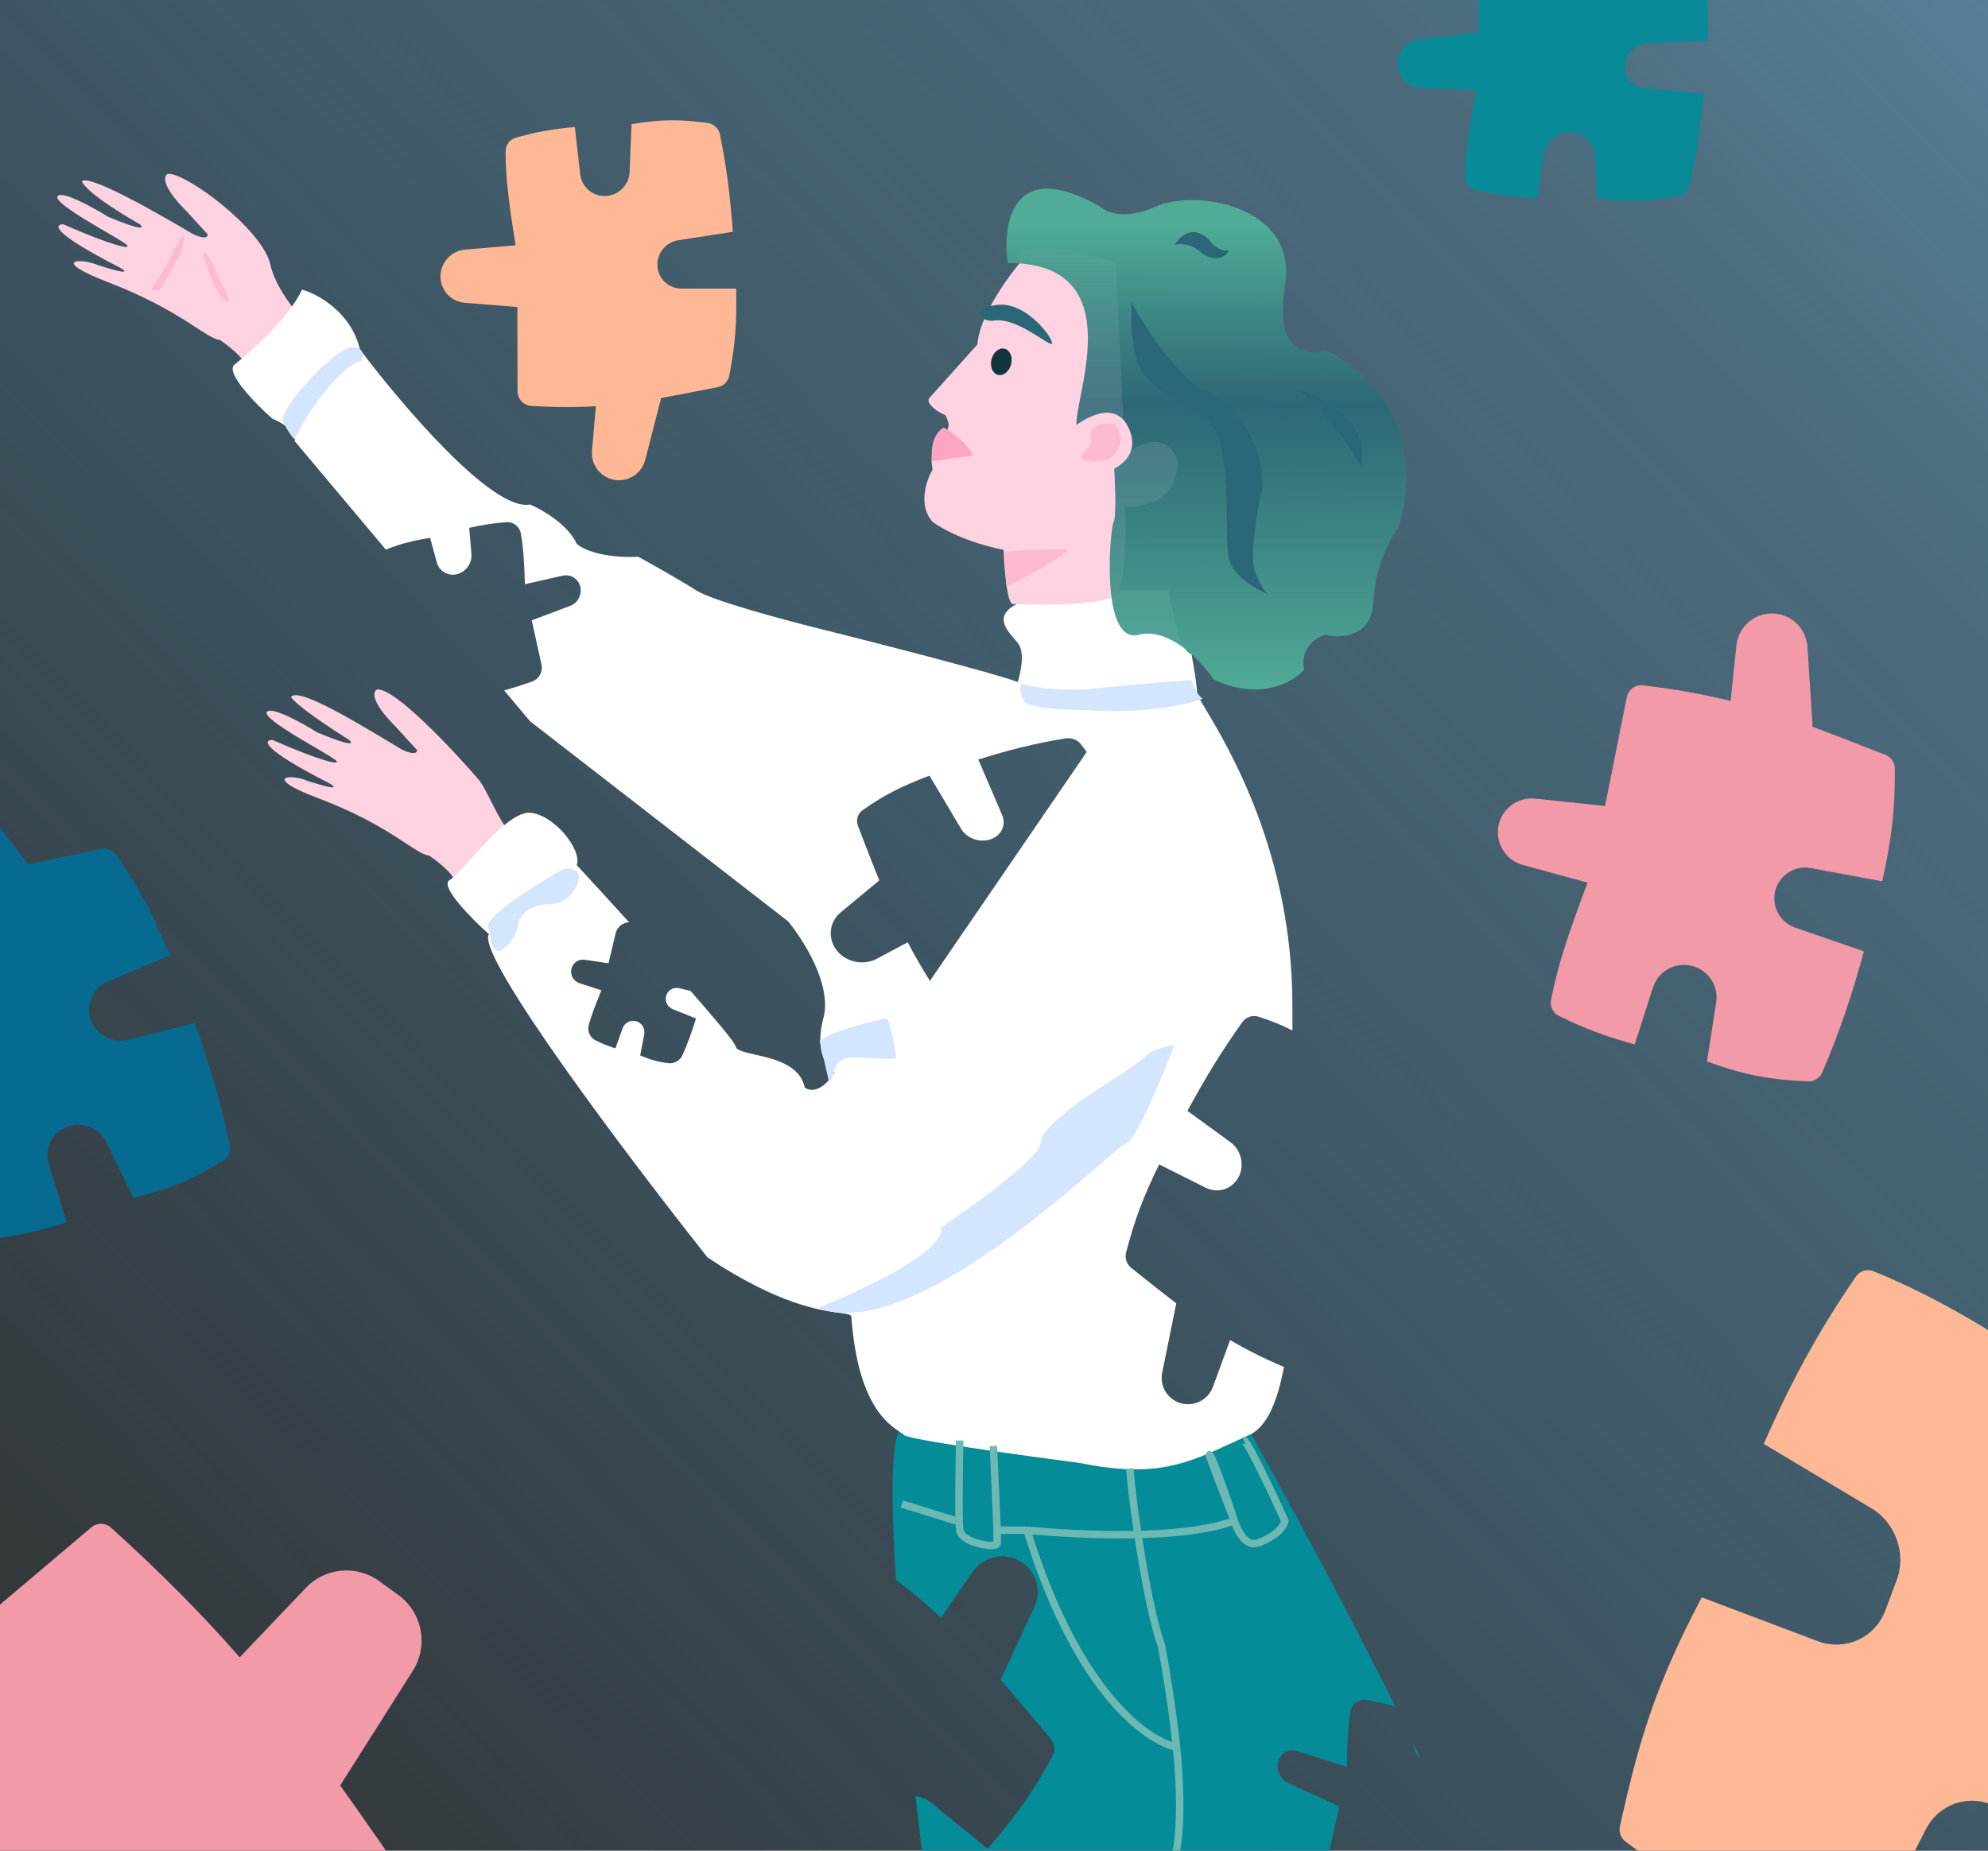
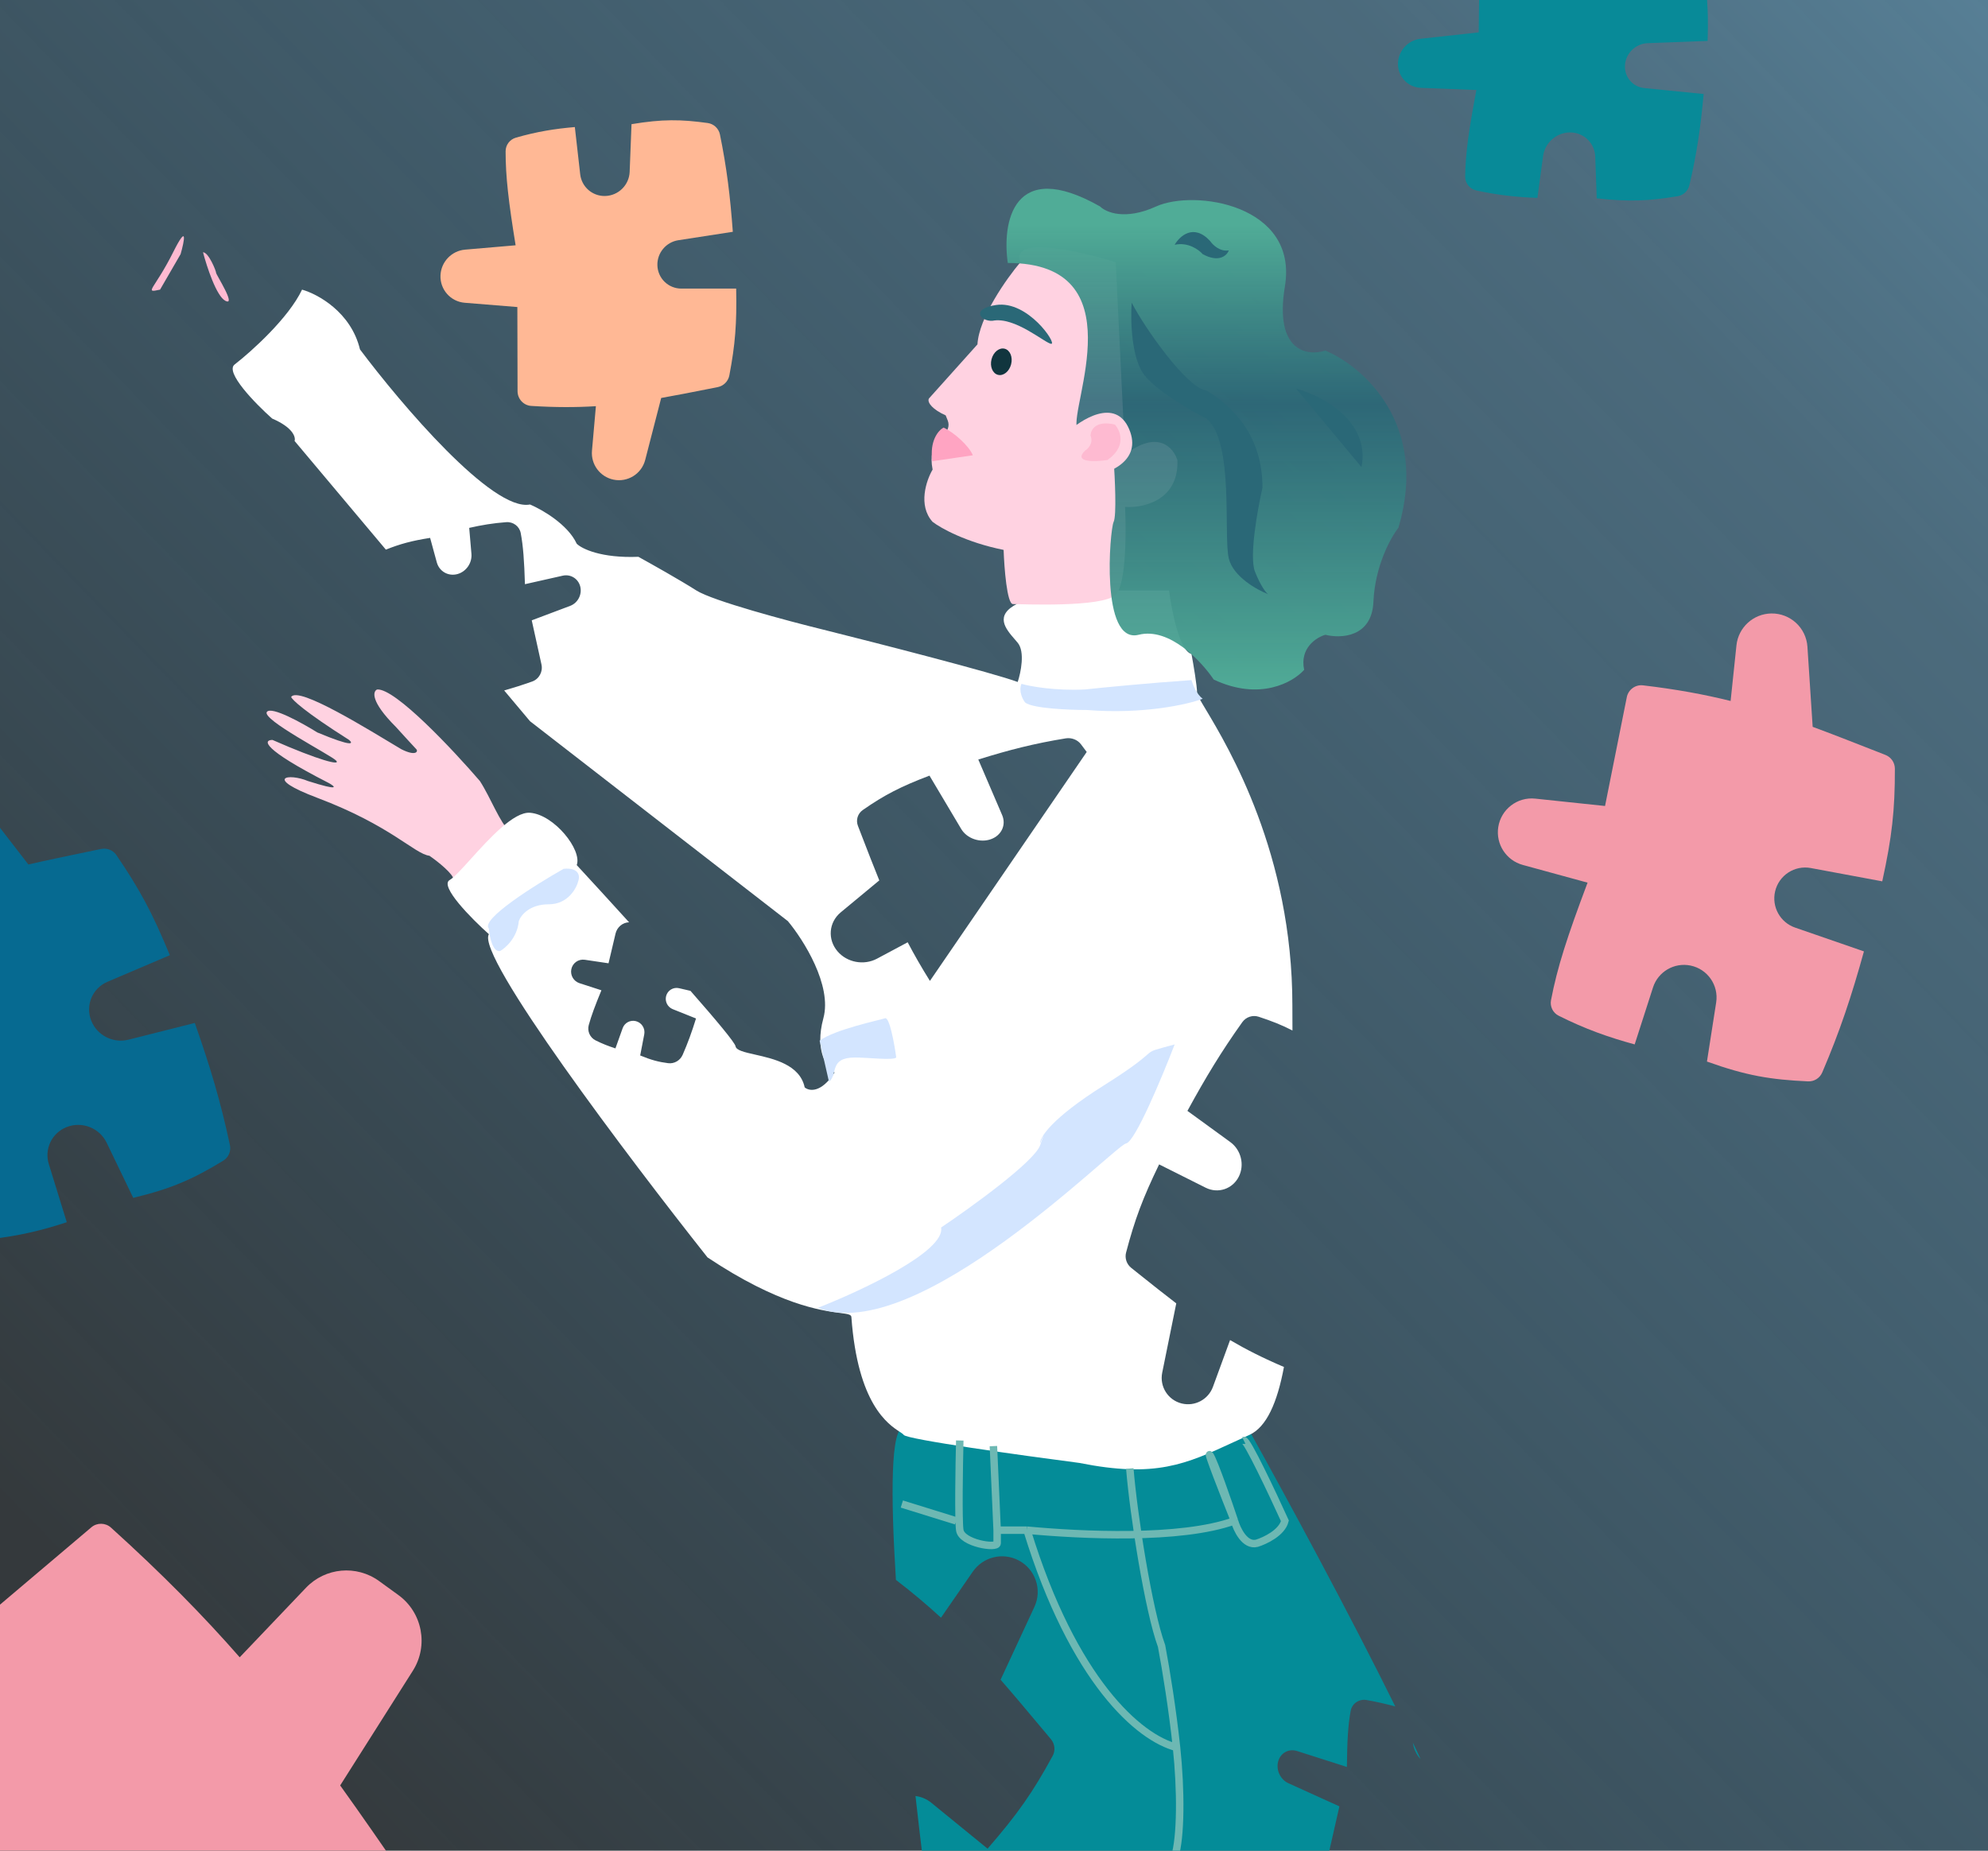
<svg xmlns="http://www.w3.org/2000/svg" width="580" height="540" viewBox="0 0 580 540" fill="none">
  <rect x="0" y="0" width="580" height="540" fill="#333333" stroke="none" />
  <g clip-path="url(#clip0_1331_291)">
    <rect width="580" height="540" fill="url(#paint0_linear_1331_291)" />
    <path d="M140.008 227.894C143.185 232.8 145.823 240.068 148.73 242.612C143.279 248.064 132.376 258.531 132.376 256.786C132.376 255.042 127.651 251.335 125.289 249.699C120.928 249.154 114.098 240.924 92.581 232.8C76.677 226.795 84.222 225.531 89.855 227.894C99.449 230.946 97.85 229.529 95.852 228.439C76.226 218.408 76.772 215.901 79.497 215.901C93.126 221.897 99.668 223.533 98.032 221.897C96.397 220.262 76.226 209.904 77.862 207.724C79.17 205.979 88.219 210.994 92.581 213.72C103.047 218.081 103.12 216.991 101.848 215.901C88.765 207.614 85.13 204.089 84.949 203.362C87.035 200.084 107.663 212.993 117.112 218.626C121.473 220.807 122.018 219.171 121.473 218.626C121.037 218.19 117.294 214.083 115.477 212.085C108.063 204.671 108.753 201.727 110.025 201.182C115.258 200.745 132.194 218.808 140.008 227.894Z" fill="#FFD2E1" />
-     <path d="M78.951 77.433C79.947 82.331 84.766 89.608 87.674 92.152C82.222 97.603 71.319 108.07 71.319 106.326C71.319 104.581 66.595 100.874 64.233 99.239C59.871 98.694 52.985 90.611 31.524 82.339C14.53 75.79 23.165 75.071 28.798 77.433C38.393 80.486 36.794 79.068 34.795 77.978C15.17 67.948 15.715 65.44 18.441 65.44C32.069 71.437 38.611 73.072 36.975 71.437C35.34 69.801 15.17 59.444 16.805 57.263C18.113 55.518 27.163 60.534 31.524 63.259C41.991 67.621 42.063 66.53 40.791 65.44C26.523 57.263 24.074 53.629 23.892 52.902C25.978 50.713 46.606 62.533 56.055 68.166C60.416 70.346 60.962 68.711 60.416 68.166C59.98 67.73 56.237 63.623 54.42 61.624C47.006 54.21 47.697 51.266 48.968 50.721C54.202 50.285 76.844 67.068 78.951 77.433Z" fill="#FFD2E1" />
    <path d="M65.774 87.783C63.157 86.475 60.323 77.789 59.232 73.609C60.868 73.609 63.048 79.061 63.048 79.606C63.048 80.151 69.045 89.418 65.774 87.783Z" fill="#FEBAD1" />
    <path d="M50.511 73.609C54.873 64.887 53.782 70.338 52.692 74.154L46.696 84.512C41.789 85.602 45.06 84.512 50.511 73.609Z" fill="#FEBAD1" />
    <path fill-rule="evenodd" clip-rule="evenodd" d="M506.609 188.311C507.158 183.077 511.531 179.08 516.792 179.001C522.329 178.919 526.958 183.191 527.319 188.716L528.847 212.08C534.165 214.042 539.688 216.207 545.74 218.579C547.152 219.133 548.593 219.698 550.067 220.274C551.723 220.921 552.827 222.511 552.831 224.289C552.857 236.442 551.983 244.229 549.148 257.161L528.314 253.282C523.573 252.399 518.978 255.405 517.886 260.103C516.843 264.595 519.36 269.151 523.719 270.659L543.804 277.604C540.172 290.727 536.793 300.893 531.638 312.933C530.935 314.576 529.281 315.614 527.495 315.53C516.626 315.02 509.651 313.919 498.003 309.748L500.693 292.508C501.476 287.492 498.178 282.747 493.204 281.732C488.457 280.764 483.742 283.522 482.259 288.134L476.918 304.743C469.275 302.665 462.478 300.253 454.744 296.377C453.069 295.537 452.156 293.69 452.507 291.85C454.342 282.236 457.224 273.37 463.175 257.546L444.271 252.375C439.429 251.051 436.351 246.305 437.116 241.344C437.92 236.136 442.671 232.477 447.911 233.029L468.271 235.175L474.62 203.427C475.061 201.222 477.116 199.71 479.349 199.973C489.036 201.112 497.256 202.628 504.908 204.533L506.609 188.311Z" fill="#F39AA9" />
    <path fill-rule="evenodd" clip-rule="evenodd" d="M263.66 416.504H363.966C375.502 437.207 393.577 470.625 407.071 497.916C404.374 497.188 401.66 496.569 398.725 496.044C396.565 495.658 394.47 497.017 394.066 499.174C393.284 503.353 393.034 507.993 392.957 515.571L378.42 510.923C376.03 510.159 373.643 511.441 372.932 513.871C372.196 516.385 373.512 519.241 375.907 520.327L390.773 527.071L387.526 541.342H269.112C268.477 536.147 267.793 530.304 267.098 524.056C268.734 524.254 270.334 524.903 271.702 526.018L288.126 539.412C296.814 529.424 301.315 523.009 307.118 512.331C307.968 510.769 307.761 508.845 306.618 507.483C305.606 506.276 304.616 505.094 303.647 503.937L303.636 503.924L303.634 503.921L303.633 503.921C299.46 498.937 295.651 494.389 291.925 490.117L301.786 468.881C304.119 463.859 302.104 457.89 297.206 455.308C292.551 452.854 286.797 454.266 283.806 458.595L274.535 472.016C270.557 468.355 266.258 464.726 261.385 460.987C259.824 436.078 259.853 416.504 263.66 416.504ZM414.472 513.282C413.749 511.731 412.998 510.139 412.222 508.512C412.424 510.301 413.242 511.999 414.472 513.282Z" fill="#048C98" />
    <path fill-rule="evenodd" clip-rule="evenodd" d="M296.914 198.993C297.823 196.267 299.095 190.162 296.914 187.545C296.661 187.242 296.39 186.929 296.112 186.609L296.111 186.608C293.386 183.47 289.99 179.559 296.914 176.097C305.273 175.552 322.754 174.025 325.807 172.281H341.07C341.797 178.096 344.123 189.944 347.612 190.816C348.157 193.723 349.248 200.083 349.248 202.264C349.248 202.764 350.184 204.329 351.712 206.884C358.515 218.254 377.05 249.236 377.05 293.302C377.05 295.745 377.059 298.207 377.074 300.684C374.004 299.086 370.948 297.895 367.227 296.673C365.459 296.093 363.52 296.738 362.44 298.254C356.319 306.841 351.768 314.358 346.432 324.139L358.943 333.242C362.081 335.526 363.152 339.853 361.432 343.307C359.626 346.937 355.366 348.365 351.75 346.553L338.175 339.751C333.4 349.618 331.093 355.76 328.537 365.462C328.1 367.12 328.701 368.881 330.043 369.949C330.545 370.35 331.042 370.746 331.534 371.138L332.338 371.779L332.342 371.783L332.353 371.791C336.221 374.877 339.751 377.693 343.176 380.305L339.075 400.534C338.256 404.573 340.763 408.53 344.765 409.515C348.59 410.457 352.52 408.364 353.875 404.664L358.874 391.017C363.541 393.759 368.618 396.329 374.594 398.862C372.653 409.248 369.513 416.426 364.512 418.685C362.934 419.397 361.433 420.091 359.987 420.758L359.981 420.761L359.979 420.762C345.94 427.246 337.141 431.309 314.904 426.862C298.186 424.681 264.533 419.993 263.66 418.685C263.494 418.436 263.076 418.162 262.477 417.77C259.145 415.587 250.245 409.758 248.396 384.341C248.396 383.54 247.315 383.398 245.04 383.099C239.572 382.381 227.211 380.757 206.421 366.896C183.525 338.004 138.714 278.693 142.639 272.587C137.551 268.044 128.138 258.522 131.191 256.778C132.451 256.058 134.663 253.614 137.315 250.682L137.315 250.682L137.315 250.682C142.694 244.737 149.886 236.788 154.632 237.153C161.719 237.698 169.896 248.056 168.261 252.417C172.493 257.002 177.908 262.909 183.532 269.107C181.668 269.166 180.032 270.509 179.584 272.406L177.538 281.075L170.613 280.047C168.76 279.772 167.028 281.002 166.677 282.843C166.343 284.595 167.371 286.329 169.069 286.88L175.463 288.951C173.614 293.444 172.528 296.338 171.773 299.08C171.282 300.862 172.109 302.741 173.762 303.57C175.699 304.542 177.538 305.255 179.554 305.905L181.657 300.012C182.221 298.433 183.882 297.545 185.51 297.954C187.214 298.382 188.294 300.078 187.962 301.804L186.775 307.97C190.01 309.307 192.201 309.878 194.932 310.221C196.723 310.446 198.436 309.438 199.163 307.786C200.69 304.31 201.829 301.128 203.063 297.178L196.275 294.461C194.753 293.852 193.921 292.191 194.345 290.61C194.788 288.955 196.451 287.956 198.119 288.344L201.446 289.117C208.906 297.612 214.415 304.197 214.598 305.295C214.795 306.476 217.193 307.018 220.281 307.714C225.748 308.948 233.375 310.67 234.768 317.289C236.04 318.379 239.565 319.033 243.49 312.927C241.31 311.655 237.603 306.713 240.219 297.118C242.836 287.524 234.405 274.222 229.862 268.771L154.632 210.441L147.095 201.468C149.66 200.742 152.344 199.889 155.241 198.865C157.281 198.143 158.439 195.999 157.974 193.885L155.136 181.004L166.333 176.79C168.617 175.931 169.91 173.398 169.264 171.05C168.644 168.797 166.441 167.468 164.172 167.978L153.153 170.459C152.942 163.614 152.648 159.417 151.928 155.568C151.554 153.576 149.732 152.213 147.71 152.361C143.886 152.64 140.519 153.206 136.89 154.028L137.541 161.6C137.768 164.246 136.042 166.769 133.509 167.492C130.833 168.255 128.166 166.759 127.435 164.084L125.487 156.948C120.086 157.79 116.652 158.747 112.575 160.373L85.945 128.67C86.308 127.579 85.508 124.745 79.403 122.128C74.496 117.767 65.447 108.499 68.5 106.319C73.406 102.503 84.2 92.799 88.125 84.513C92.668 85.785 102.408 91.055 105.024 101.958C117.018 117.949 143.729 149.385 154.632 147.204C158.085 148.658 165.644 152.983 168.261 158.652C169.715 160.106 175.348 162.905 186.25 162.468C189.885 164.467 198.353 169.228 203.15 172.281C207.947 175.334 229.862 181.185 240.219 183.729C256.21 187.727 289.936 196.376 296.914 198.993ZM255.87 279.724C252.043 281.769 247.129 280.852 244.34 277.573C241.374 274.087 241.791 269.104 245.292 266.204L256.534 256.889C254.855 252.765 253.182 248.433 251.349 243.686L251.349 243.686C251.164 243.206 250.977 242.721 250.788 242.232C250.629 241.82 250.468 241.405 250.307 240.986C249.65 239.289 250.213 237.4 251.743 236.335C258.075 231.928 262.844 229.485 271.177 226.317L280.424 241.868C282.105 244.695 285.952 246.015 289.133 244.856C292.197 243.74 293.605 240.697 292.381 237.842L285.419 221.617C294.456 218.793 301.786 216.931 310.922 215.444C312.62 215.168 314.355 215.843 315.364 217.166C315.954 217.938 316.515 218.684 317.051 219.413L271.304 286.217C268.839 282.27 266.719 278.565 264.815 274.946L255.87 279.724Z" fill="white" />
    <path fill-rule="evenodd" clip-rule="evenodd" d="M-22.761 244.054C-25.146 239.657 -23.855 234.167 -19.761 231.294C-15.464 228.279 -9.563 229.173 -6.352 233.325L8.277 252.243C13.56 251.029 19.118 249.874 25.207 248.609C26.605 248.318 28.031 248.022 29.488 247.718C31.202 247.36 32.971 248.059 33.957 249.506C40.822 259.573 44.511 266.485 49.55 278.717L31.357 286.467C26.928 288.354 24.845 293.362 26.628 297.84C28.33 302.114 33.003 304.495 37.475 303.367L56.828 298.484C61.33 311.251 64.378 321.449 67.081 334.121C67.461 335.901 66.675 337.733 65.12 338.677C56.385 343.982 50.288 346.773 38.868 349.516L31.118 333.431C29.022 329.081 23.847 327.081 19.376 328.891C15.1 330.623 12.885 335.277 14.244 339.675L19.481 356.624C12.312 358.98 5.62 360.609 -2.626 361.528C-4.441 361.73 -6.174 360.731 -6.915 359.062C-10.89 350.1 -13.606 341.221 -17.826 324.902L-35.212 330.585C-39.985 332.145 -45.22 329.923 -47.404 325.411C-49.701 320.662 -47.846 315.004 -43.184 312.543L-26.381 303.673L-39.189 274.074C-40.092 271.988 -39.234 269.549 -37.209 268.515C-29.047 264.348 -21.803 261.252 -14.782 258.769L-22.761 244.054Z" fill="#066A91" />
    <path fill-rule="evenodd" clip-rule="evenodd" d="M172.709 131.508C172.357 135.507 175.056 139.138 178.987 139.953C183.116 140.81 187.188 138.275 188.242 134.191L192.903 116.122C197.177 115.369 201.635 114.488 206.519 113.523L206.522 113.522C207.452 113.339 208.398 113.152 209.361 112.962C211.09 112.622 212.457 111.276 212.787 109.545C214.513 100.483 214.985 94.381 214.779 84.199L198.788 84.208C194.998 84.21 191.917 81.227 191.795 77.436C191.677 73.816 194.306 70.651 197.891 70.096L213.8 67.636C213.037 57.212 212.037 49.008 210.048 39.261C209.687 37.49 208.248 36.136 206.457 35.891C198.646 34.822 193.305 34.726 184.246 36.232L183.703 50.143C183.552 54.014 180.384 57.119 176.512 57.189C172.812 57.257 169.691 54.523 169.274 50.852L167.71 37.075C161.88 37.567 156.597 38.413 150.504 40.171C148.731 40.683 147.511 42.304 147.511 44.15C147.512 51.619 148.37 58.84 150.43 71.573L135.695 72.84C131.76 73.179 128.674 76.405 128.513 80.347C128.345 84.492 131.458 88.01 135.59 88.345L150.939 89.589L150.997 114.146C151.003 116.41 152.744 118.3 155.003 118.443C162.016 118.888 168.103 118.879 173.853 118.521L172.709 131.508Z" fill="#FFB895" />
-     <path fill-rule="evenodd" clip-rule="evenodd" d="M727.679 528.816C735.464 531.252 740.234 539.055 738.857 547.1L736.627 560.122C735.166 568.659 727.297 574.606 718.682 573.683L669.877 568.454C663.977 579.501 657.607 590.93 650.626 603.452C648.475 607.311 646.266 611.274 643.995 615.361C643.097 616.979 641.26 617.874 639.438 617.554C614.761 613.218 600.103 608.616 575.779 597.424L592.816 549.513C595.767 541.214 591.831 531.659 583.902 527.874L582.064 526.996C574.437 523.355 565.677 526.293 561.855 533.775L539.03 578.451C514.592 565.326 496.126 553.926 474.227 537.317C472.881 536.296 472.248 534.579 472.612 532.929C478.363 506.867 483.13 491.584 496.474 466.084L530.236 478.843C538.345 481.907 547.076 477.924 550.111 469.776L553.368 461.032C556.244 453.311 553.061 444.327 545.94 440.067L514.585 421.307C522.075 404.204 529.893 389.331 541.462 372.477C542.6 370.82 544.736 370.174 546.597 370.934C565.187 378.523 581.042 387.989 610.045 407.553L629.537 363.207C632.905 355.546 641.465 351.962 649.334 354.918L653.943 356.649C662.149 359.733 666.756 368.84 664.387 377.297L650.564 426.655L712.036 453.387C714.03 454.254 715.075 456.482 714.483 458.574C707.919 481.733 701.251 500.807 693.991 518.271L727.679 528.816Z" fill="#FFB895" />
    <path fill-rule="evenodd" clip-rule="evenodd" d="M89.275 463.282C94.903 457.378 104.011 456.549 110.617 461.342L116.222 465.407C123.233 470.493 125.087 480.18 120.45 487.498L99.246 520.966C105.476 529.65 111.819 538.839 118.77 548.906L118.77 548.907L118.771 548.908C120.832 551.892 122.946 554.954 125.126 558.103C126.179 559.624 126.168 561.666 125.073 563.157C112.583 580.177 103.533 589.627 85.915 603.918L56.298 573.444C50.711 567.696 41.328 567.064 35.048 572.012C29.007 576.773 27.88 585.106 32.449 591.236L57.528 624.887C38.372 638.56 22.75 648.358 1.954 658.785C0.444 659.543 -1.375 659.347 -2.694 658.29C-20.27 644.198 -30.136 634.777 -44.532 615.063L-23.684 595.583C-17.35 589.666 -17.062 580.073 -23.029 573.748L-25.48 571.149C-31.134 565.156 -40.599 564.038 -47.569 568.542L-71.97 584.306C-82.135 572.238 -90.505 560.749 -98.956 545.749C-99.942 543.998 -99.579 541.794 -98.072 540.465C-85.366 529.265 -72.145 520.725 -46.483 506.054L-71.763 475.959C-77.098 469.608 -76.533 460.427 -70.457 454.728C-64.119 448.784 -54.004 448.679 -47.524 454.491L-16.574 482.249L26.658 445.642C28.318 444.237 30.774 444.281 32.388 445.739C47.443 459.351 59.404 471.539 69.935 483.575L89.275 463.282Z" fill="#F39AA9" />
    <path fill-rule="evenodd" clip-rule="evenodd" d="M454.615 -29.675C454.235 -33.875 457.029 -37.698 461.147 -38.613C465.503 -39.58 469.866 -36.978 471.086 -32.685L475.556 -16.949C480.024 -16.416 484.683 -15.771 489.789 -15.064L489.791 -15.063L489.83 -15.058C490.783 -14.926 491.75 -14.792 492.735 -14.656C494.543 -14.407 496.02 -13.059 496.386 -11.271C498.063 -3.072 498.493 2.573 498.198 11.947L480.684 12.6C477.154 12.731 474.241 15.617 474.083 19.14C473.931 22.522 476.375 25.359 479.73 25.695L497.039 27.428C496.156 37.179 495.043 44.87 492.881 54.039C492.485 55.718 491.114 56.992 489.411 57.267C481.052 58.616 475.439 58.937 465.844 57.878L465.417 45.74C465.274 41.676 461.965 38.555 457.892 38.643C454.022 38.727 450.717 41.688 450.195 45.541L448.541 57.746C442.494 57.519 437.012 56.946 430.715 55.573C428.799 55.156 427.434 53.458 427.463 51.497C427.56 44.689 428.524 37.959 430.735 26.263L414.541 25.633C410.881 25.491 407.998 22.595 407.862 18.923C407.719 15.086 410.619 11.731 414.441 11.311L431.413 9.446L431.671 -13.327C431.696 -15.528 433.365 -17.372 435.557 -17.581C443.047 -18.299 449.523 -18.54 455.633 -18.432L454.615 -29.675Z" fill="#088A98" />
    <path d="M297.711 76.5C293.714 81.225 285.609 92.636 285.173 100.486L271.097 116.186C271.032 116.259 270.974 116.338 270.944 116.431C270.58 117.551 272.138 119.527 275.906 121.202L276.51 122.713C276.822 123.492 276.822 124.362 276.51 125.142L275.906 126.653C275.906 127.198 270.454 128.834 272.09 137.011C270.273 140.1 267.729 147.477 272.09 152.275C274.452 154.092 281.902 158.271 292.805 160.452C292.987 165.721 293.786 176.261 295.531 176.261C297.711 176.261 321.698 177.351 325.514 173.535C328.566 170.482 328.603 155.182 328.239 147.914C333.509 148.277 343.939 146.06 343.503 134.285C342.413 130.651 337.834 125.236 328.239 132.65L325.514 76.5C314.974 73.229 294.659 68.65 297.711 76.5Z" fill="#FFD2E1" />
    <path d="M294.024 76.732C292.339 65.183 295.371 45.72 320.974 60.26C322.658 61.964 328.273 64.35 337.256 60.26C348.486 55.149 378.805 59.693 374.874 83.548C371.73 102.633 381.425 103.996 386.665 102.292C397.52 106.836 416.984 123.535 408.001 153.979C405.755 156.819 401.151 165.111 400.702 175.562C400.252 186.013 391.157 186.354 386.665 185.218C384.045 185.976 379.141 189.081 380.489 195.442C377.307 199.039 367.575 204.644 354.1 198.282C350.544 192.981 341.186 182.946 332.203 185.218C320.974 188.058 323.781 154.547 324.904 152.275C325.802 150.457 325.278 139.4 324.904 134.099C322.097 133.153 316.033 130.01 314.236 125.011C311.99 118.764 331.642 76.732 294.024 76.732Z" fill="url(#paint1_linear_1331_291)" />
    <path d="M330.168 88.329C334.229 96.098 345.84 112.446 351.495 113.865C351.807 113.944 352.116 114.035 352.39 114.204C360.426 119.151 368.328 127.722 368.328 142.298C366.875 148.658 364.403 162.468 366.148 166.829C367.892 171.191 369.419 173.008 369.964 173.371C366.693 172.099 359.824 168.247 358.516 163.013C356.88 156.472 360.151 128.67 351.974 122.128C347.613 119.947 337.909 114.387 333.984 109.59C330.059 104.792 329.805 93.417 330.168 88.329Z" fill="#2A6877" />
    <ellipse cx="292.136" cy="105.563" rx="2.949" ry="3.932" transform="rotate(14.361 292.136 105.563)" fill="#11353E" />
    <path d="M347.613 198.447C347.976 199.719 349.139 202.59 350.884 203.898C346.523 205.534 333.657 208.478 317.085 207.169C311.997 207.169 301.276 206.733 299.095 204.989C298.369 204.08 297.133 201.718 298.005 199.537C300.549 200.264 307.818 201.609 316.54 201.173C321.628 200.628 334.966 199.319 347.613 198.447Z" fill="#D3E5FF" />
-     <path d="M293.098 161.378L293.643 171.19C299.094 168.464 310.324 162.468 311.633 160.287C305.434 160.287 293.049 160.505 293.098 161.378Z" fill="#FEBAD1" />
    <path d="M342.705 71.429C344.159 68.885 348.266 65.106 353.063 70.339C353.79 71.429 355.898 73.501 358.514 73.065C357.969 74.519 355.679 76.772 350.882 74.155C349.792 72.883 346.63 70.557 342.705 71.429Z" fill="#2A6877" />
-     <path d="M378.141 113.406C385.591 115.404 399.837 122.782 397.221 136.301C394.495 131.395 386.863 119.947 378.141 113.406Z" fill="#2A6877" />
+     <path d="M378.141 113.406C385.591 115.404 399.837 122.782 397.221 136.301Z" fill="#2A6877" />
    <path d="M289.515 93.609C286.01 93.78 283.173 90.102 290.608 88.994C299.902 87.609 308.366 100.322 306.726 100.322C305.085 100.322 296.075 92.225 289.515 93.609Z" fill="#2A6877" />
    <path d="M342.706 304.75C339.072 314.2 331.149 333.207 328.532 333.643C325.261 334.188 267.476 393.063 238.584 381.615C251.122 376.709 275.872 365.152 274.563 358.174C283.467 352.178 301.711 338.985 303.456 334.188C305.2 329.391 304.183 331.826 303.456 333.643C303.274 332.008 306.727 326.338 321.991 316.744C341.071 304.75 330.713 308.021 342.706 304.75Z" fill="#D3E5FF" />
    <path d="M239.129 303.66L241.855 315.653C244.58 313.473 241.759 308.566 249.487 308.566C253.303 308.566 260.571 309.475 261.48 308.566C260.935 304.569 259.517 296.682 258.209 297.118C256.573 297.664 243.49 300.389 239.129 303.66Z" fill="#D3E5FF" />
    <path d="M142.638 270.952C142.82 273.314 143.729 277.93 145.909 277.494C147.545 276.585 150.924 273.569 151.36 268.771C151.906 267.136 154.413 263.865 160.083 263.865C165.752 263.865 168.26 259.141 168.805 256.778C169.168 255.506 168.805 253.071 164.444 253.507C156.085 258.232 140.022 268.335 142.638 270.952Z" fill="#D3E5FF" />
-     <path d="M85.945 128.125C89.034 121.583 98.592 106.973 105.57 105.229C106.115 103.775 106.224 100.977 102.299 101.413C97.392 101.958 80.493 119.948 82.674 123.219C82.674 123.219 84.636 127.253 85.945 128.125Z" fill="#D3E5FF" />
    <path d="M329.622 428.496C330.713 441.943 335.074 469.927 338.89 480.285C340.256 487.544 342.072 498.816 343.251 509.857M342.706 541.886C344.555 536.107 344.581 522.311 343.251 509.857M343.251 509.857C332.348 507.087 313.159 490.534 299.64 446.486M299.64 446.486C315.267 447.94 344.45 449.43 360.15 443.76M299.64 446.486H290.917M360.15 443.76C358.333 438.309 354.372 426.861 353.063 424.68C351.755 422.5 357.243 436.492 360.15 443.76ZM360.15 443.76C360.877 446.304 363.203 451.174 366.692 450.302C369.054 449.575 373.997 447.25 374.869 443.76C371.235 435.765 363.748 419.883 362.876 420.319M290.917 446.486C290.917 447.213 290.917 448.993 290.917 450.302C290.917 451.938 280.56 450.302 280.015 446.486C279.578 443.433 279.833 427.769 280.015 420.319M290.917 446.486L289.827 421.955M278.924 443.76L263.115 438.854" stroke="#6DB8B3" stroke-width="2.181" />
    <path d="M329.431 125.22C325.466 115.886 315.342 122.32 310.775 126.703L317.756 139.115C323.3 138.372 333.396 134.554 329.431 125.22Z" fill="#FFD2E1" />
    <path d="M325.262 123.871C319.593 122.563 318.175 125.506 318.175 127.142C319.047 129.323 317.448 130.958 316.54 131.503C313.051 134.991 319.447 134.774 323.081 134.229C328.751 130.304 326.897 125.688 325.262 123.871Z" fill="#FEBAD1" />
    <path d="M272.006 134.575C271.134 128.572 273.823 125.532 275.277 124.763C278.33 126.148 282.739 130.15 283.829 132.844L272.006 134.575Z" fill="#FFA4C2" />
  </g>
  <defs>
    <linearGradient id="paint0_linear_1331_291" x1="891" y1="-194.5" x2="117.315" y2="557.207" gradientUnits="userSpaceOnUse">
      <stop stop-color="#7FBFE2" />
      <stop offset="0.461" stop-color="#63A1C4" stop-opacity="0.5" />
      <stop offset="1" stop-color="#4DB9F4" stop-opacity="0.05" />
    </linearGradient>
    <linearGradient id="paint1_linear_1331_291" x1="351.973" y1="55.075" x2="351.973" y2="200.645" gradientUnits="userSpaceOnUse">
      <stop offset="0.073" stop-color="#50AC97" />
      <stop offset="0.432" stop-color="#2A6877" stop-opacity="0.87" />
      <stop offset="1" stop-color="#50AC97" stop-opacity="0.98" />
    </linearGradient>
    <clipPath id="clip0_1331_291">
      <rect width="580" height="540" fill="white" />
    </clipPath>
  </defs>
</svg>